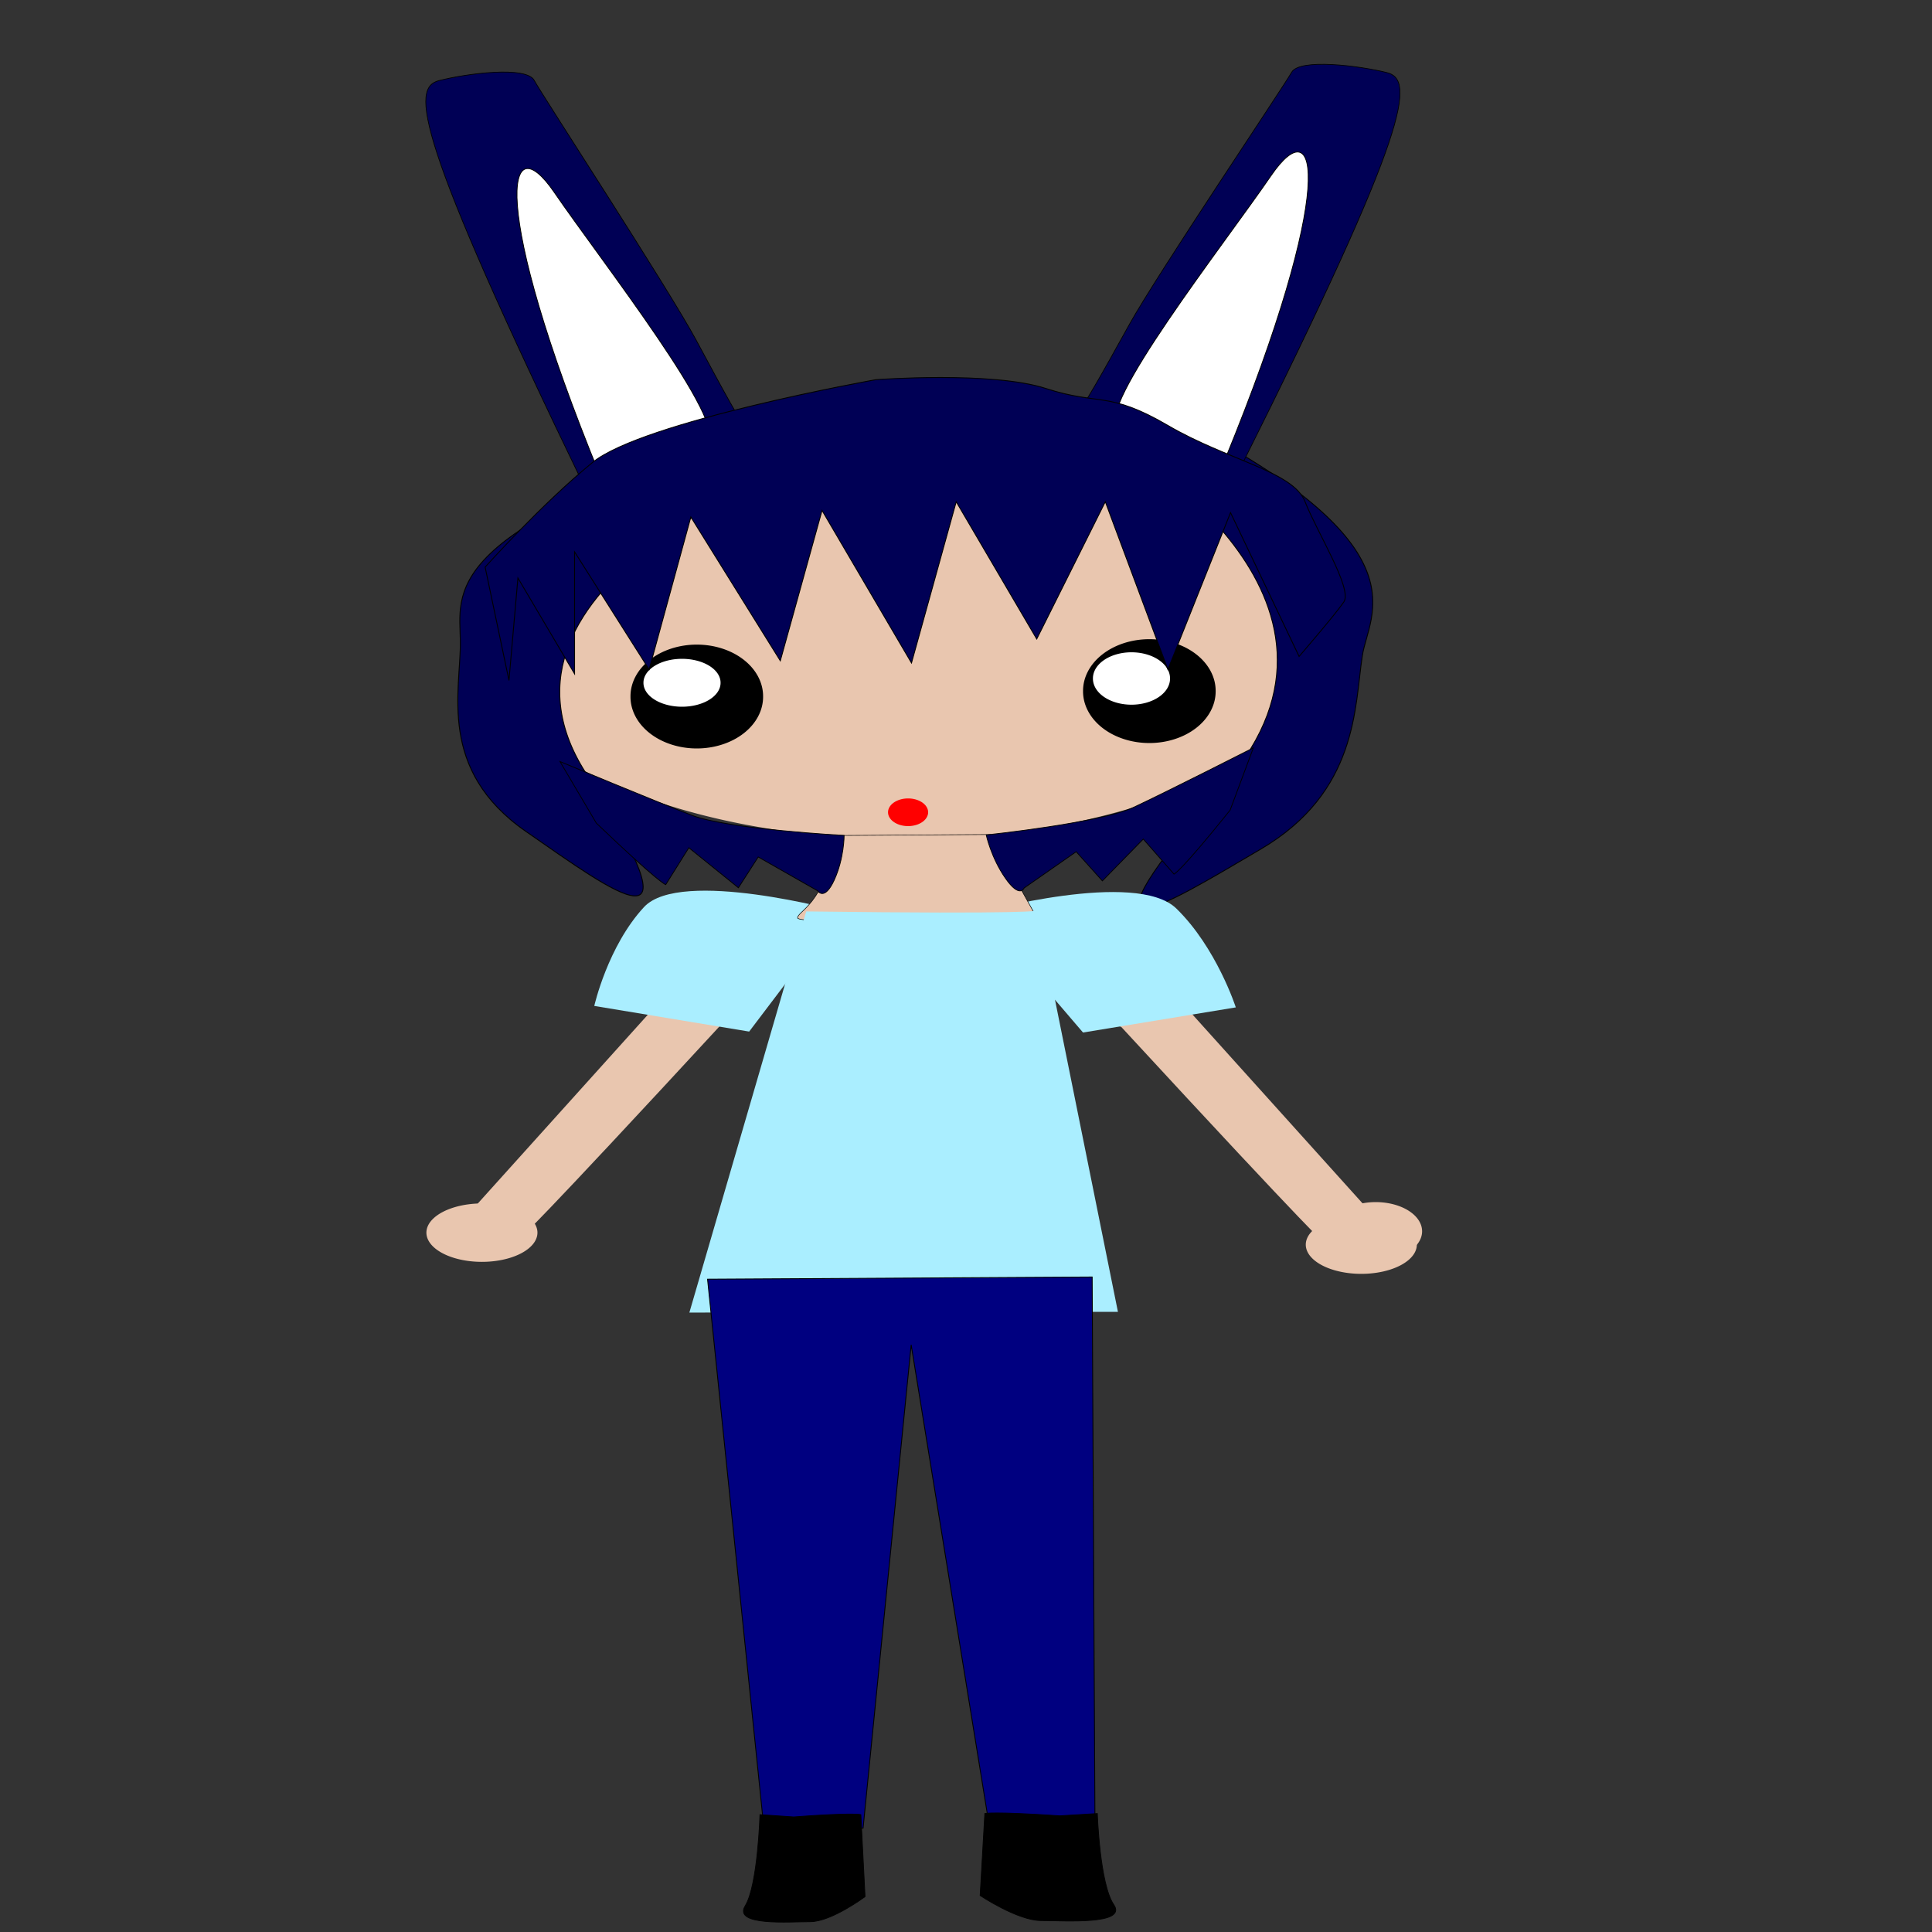
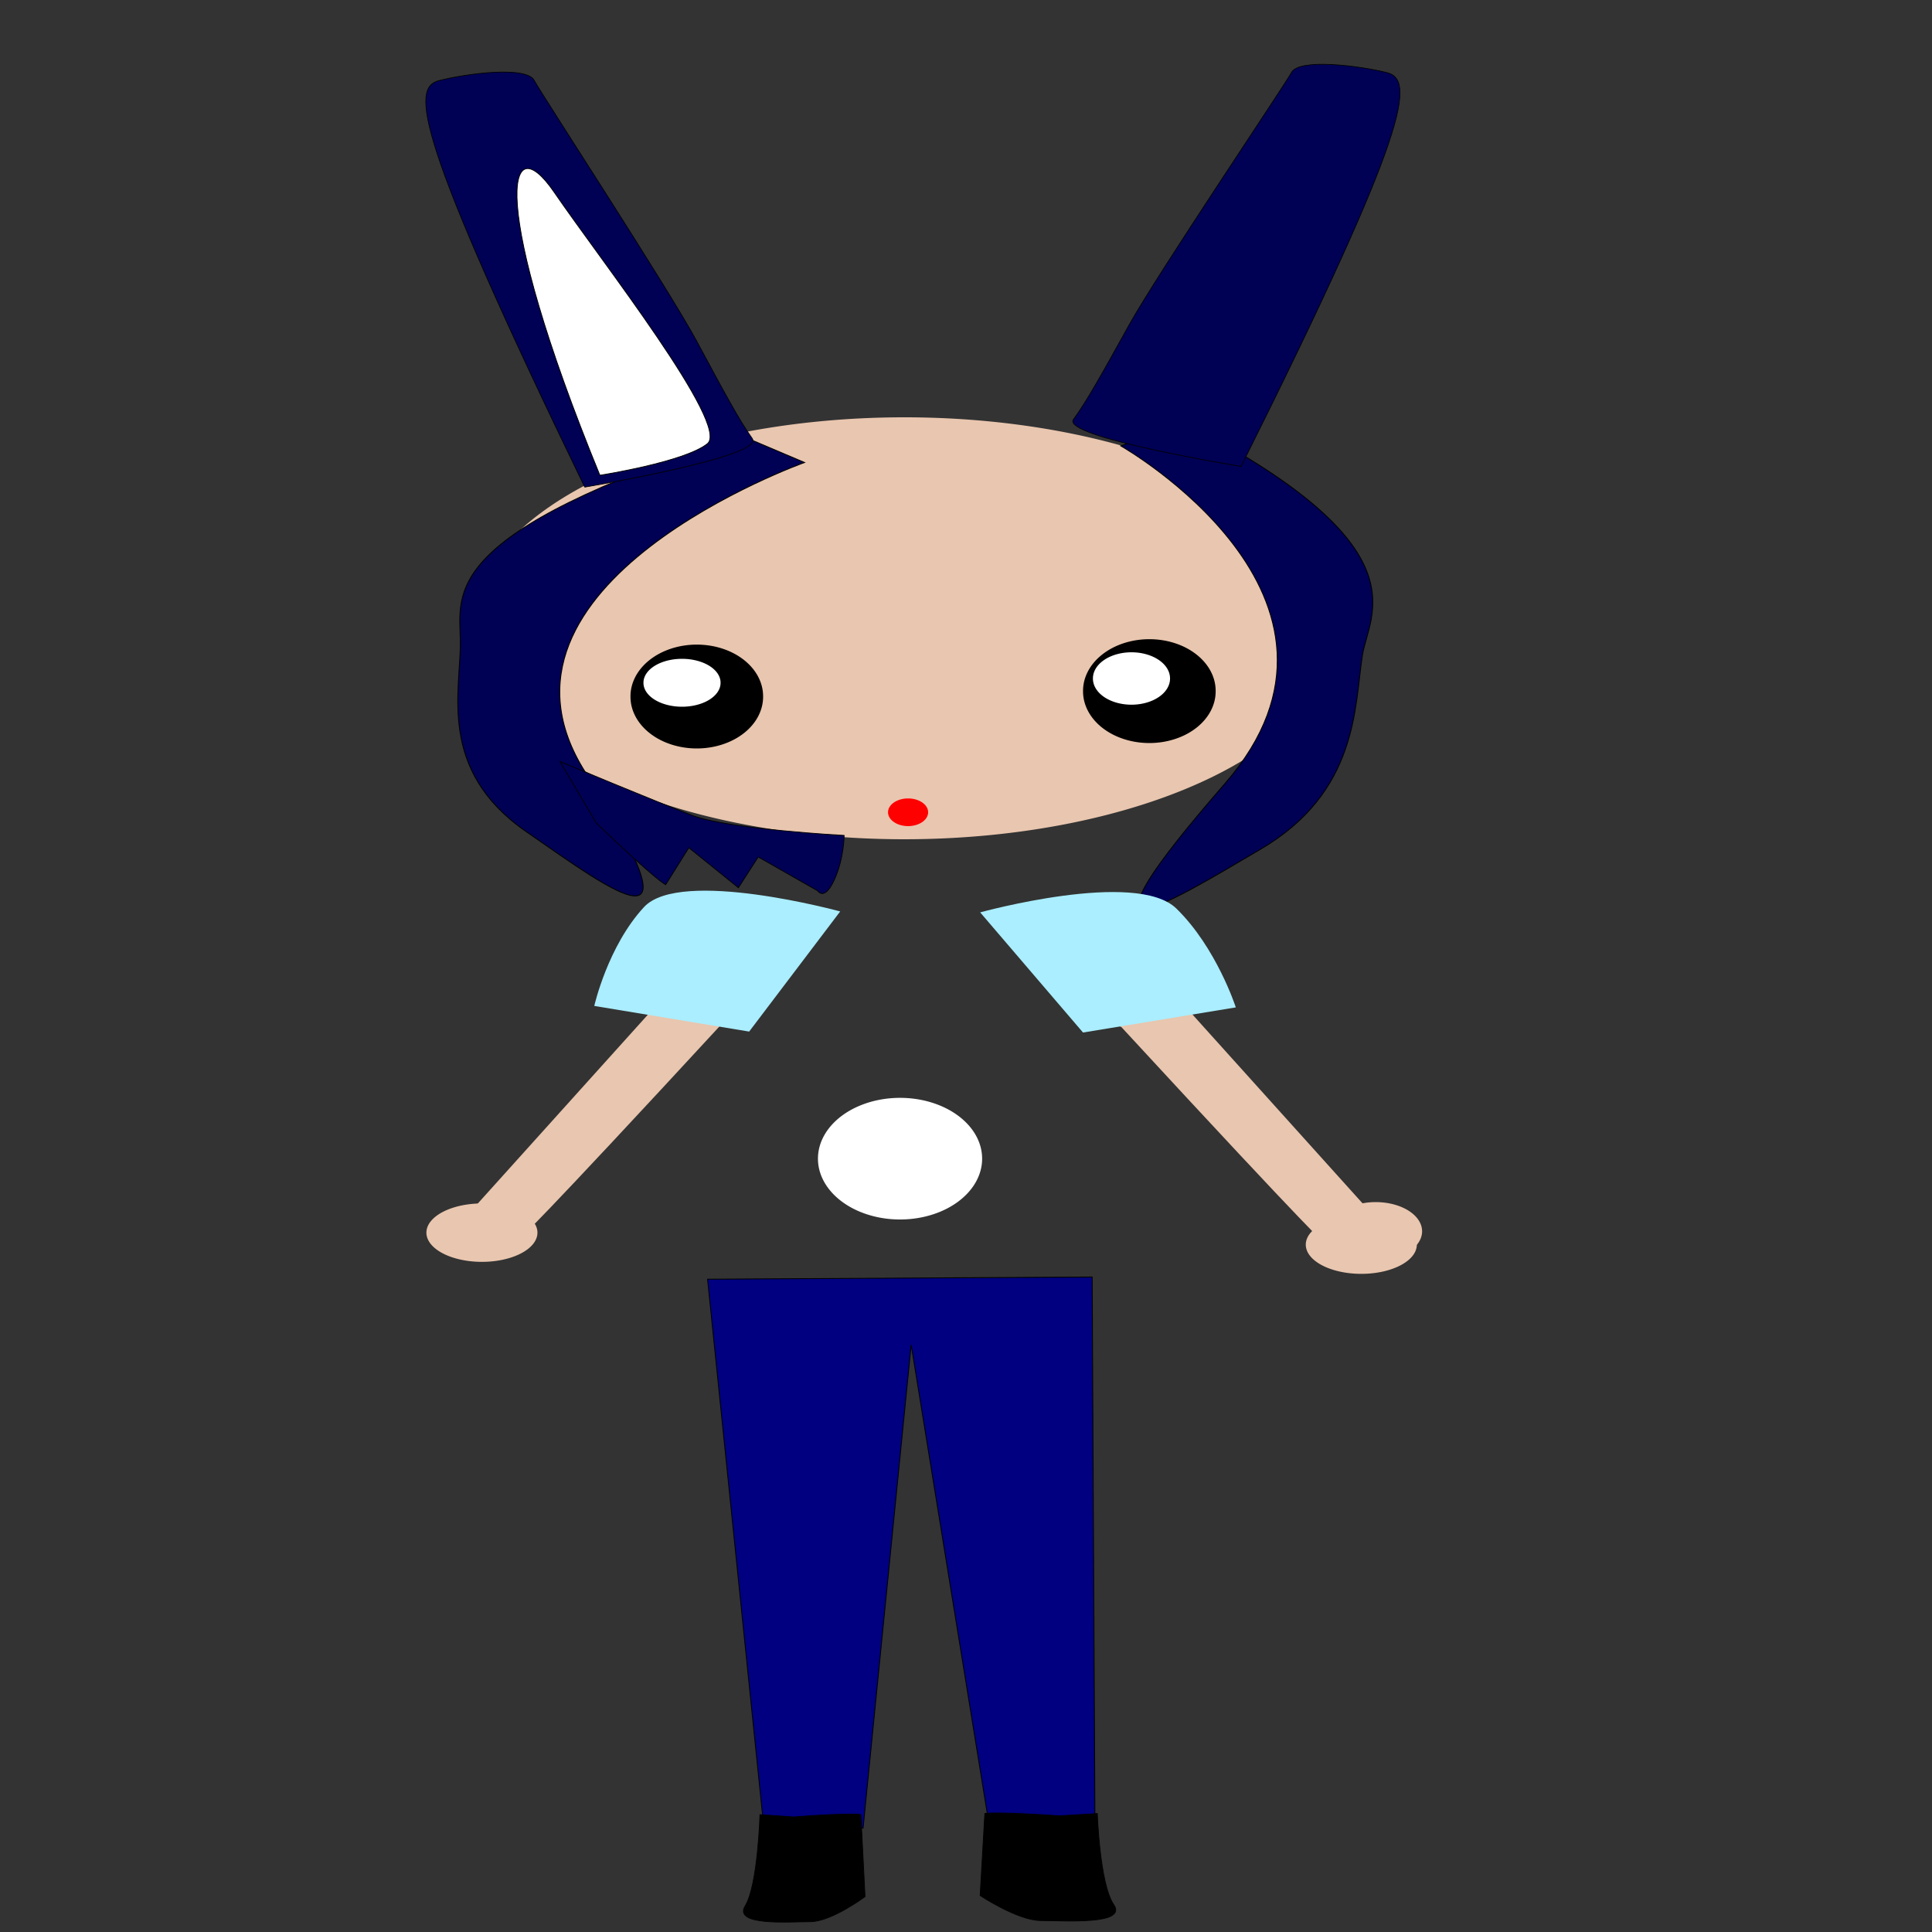
<svg xmlns="http://www.w3.org/2000/svg" version="1.1" viewBox="0 0 531.5 531.5">
  <rect x="0" y="0" width="531.5" height="531.5" fill="#333333" stroke="none" />
  <g transform="translate(0 -520.86)">
    <path transform="matrix(40.895 0 0 19.509 -193.3 553.94)" d="m13.73 7.164a2.92 2.975 0 1 1-5.84 0 2.92 2.975 0 1 1 5.84 0z" fill="#e9c6af" />
    <path d="m325.99 637.21c66.292 34.252 50.553 52.595 48.803 63.966-2.175 14.131-1.179 37.562-28.022 53.317-26.844 15.755-54.264 33.097-9.739-18.128 44.524-51.226-28.695-92.843-28.695-92.843z" fill="#005" stroke="#000" stroke-width=".249px" />
    <path d="m200.13 800.85c-55.073 59.692-56.132 59.692-56.132 59.692l-18.005-2.54 57.191-63.502 24.359 2.963z" fill="#e9c6af" />
    <path d="m231.14 771.6s-43.953-12.005-53.961-1.212c-10.007 10.793-13.692 27.209-13.692 27.209l42.61 7.053z" fill="#aef" />
    <path d="m203.91 640.71c-83.352 26.927-77.431 43.156-77.263 56.554 0.168 13.398-6.48 35.325 18.081 52.358 24.561 17.033 49.262 35.609 16.308-16.305-32.953-51.914 60.282-85.224 60.282-85.224z" fill="#005" stroke="#000" stroke-width=".257px" />
    <path d="m160.85 654.87c-47.035-97.178-47.747-109.87-40.069-111.84 7.677-1.97 24.016-4.081 26.183-0.054 2.167 4.027 36.906 57.236 44.587 71.514 7.681 14.278 11.817 21.967 15.401 27.005 3.584 5.038-46.102 13.374-46.102 13.374z" fill="#005" stroke="#000" stroke-width=".198px" />
    <path d="m341.43 649.17c47.037-94.147 47.749-106.44 40.071-108.35-7.678-1.909-24.018-3.954-26.184-0.052-2.167 3.902-36.908 55.451-44.59 69.284-7.681 13.833-11.818 21.282-15.402 26.163-3.584 4.881 46.104 12.957 46.104 12.957z" fill="#005" stroke="#000" stroke-width=".195px" />
    <path d="m165.03 651.61c-30.665-74.862-25.653-96.98-12.573-77.879 13.08 19.101 48.465 64.132 42.15 69.194-6.314 5.062-29.577 8.685-29.577 8.685z" fill="#fff" stroke="#000" stroke-width=".227px" />
-     <path d="m337.1 647.05c30.665-74.862 25.653-96.98 12.573-77.879-13.08 19.101-48.465 64.132-42.15 69.194 6.314 5.062 29.577 8.685 29.577 8.685z" fill="#fff" stroke="#000" stroke-width=".227px" />
    <path d="m308.48 803.39c55.073 59.692 56.132 59.692 56.132 59.692l18.005-2.54-57.191-63.502-24.359 2.963z" fill="#e9c6af" />
    <path d="m269.65 771.86s42.902-11.853 53.975-1.055c11.073 10.798 16.35 27.19 16.35 27.19l-42.033 6.915z" fill="#aef" />
-     <path d="m230.56 750.71c-3.932 19.35-11.139 20.732-11.139 22.667 0 1.935 49.143 0 49.143 0l16.381-0.553-12.45-22.391z" fill="#e9c6af" stroke="#000" stroke-width=".149px" />
    <path d="m164.05 747.3c17.271 16.513 19.089 16.936 19.089 16.936l6.363-10.162 13.635 11.008 5.454-8.468 16.362 9.315s1.818 2.964 4.545-2.964c2.727-5.928 2.727-12.279 2.727-12.279s-31.815-1.694-41.815-5.504c-9.999-3.811-36.36-14.819-36.36-14.819z" fill="#005" stroke="#000" stroke-width=".217px" />
-     <path d="m338.41 743.73c-13.714 17.097-15.433 17.606-15.433 17.606l-8.46-9.648-11.252 11.507-7.2-8.032-14.32 9.985s-1.187 3.003-5.142-2.676c-3.955-5.678-5.287-11.913-5.287-11.913s31.287-3.298 40.433-7.552c9.146-4.255 33.055-16.415 33.055-16.415z" fill="#005" stroke="#000" stroke-width=".216px" />
    <path transform="matrix(.152 0 0 .096 365.73 756.69)" d="m-628.57 863.79a148.57 174.29 0 1 1-297.14 0 148.57 174.29 0 1 1 297.14 0z" fill="#fff" />
    <path transform="matrix(.266 0 0 .117 474.27 622.46)" d="m-525.71 756.65a68.571 121.43 0 1 1-137.14 0 68.571 121.43 0 1 1 137.14 0z" />
    <path transform="matrix(.256 0 0 .093 593.24 657.74)" d="m-1060 535.22a41.429 77.143 0 1 1-82.857 0 41.429 77.143 0 1 1 82.857 0z" fill="#fff" />
    <path transform="matrix(.266 0 0 .117 349.77 623.95)" d="m-525.71 756.65a68.571 121.43 0 1 1-137.14 0 68.571 121.43 0 1 1 137.14 0z" />
    <path transform="matrix(.256 0 0 .085 469.59 663.2)" d="m-1060 535.22a41.429 77.143 0 1 1-82.857 0 41.429 77.143 0 1 1 82.857 0z" fill="#fff" />
    <path transform="matrix(.297 0 0 .148 -191.86 603.37)" d="m1505.7 952.36a18.571 25.714 0 1 1-37.143 0 18.571 25.714 0 1 1 37.143 0z" fill="#f00" />
-     <path d="m221.79 771.6c63.379 0.812 63.496-0.23 63.496-0.23l22.261 110.38-117.9 0.204z" fill="#aef" />
    <path transform="matrix(.297 0 0 .148 375.27 693.23)" d="m-765.71 1126.6a51.429 54.286 0 1 1-102.86 0 51.429 54.286 0 1 1 102.86 0z" fill="#e9c6af" />
    <path transform="matrix(.297 0 0 .148 617.19 696.53)" d="m-765.71 1126.6a51.429 54.286 0 1 1-102.86 0 51.429 54.286 0 1 1 102.86 0z" fill="#e9c6af" />
    <path d="m194.65 872.77 105.81-0.602 0.778 152.22-28.787 0.602-21.784-134.17-13.226 132.96-27.23 0.602z" fill="#000080" stroke="#000" stroke-width=".239px" />
    <path d="m218.32 1020.7c16.768-1.253 18.503-0.626 18.503-0.626l1.156 22.558s-9.252 6.893-15.034 6.893-21.394 1.253-17.925-4.386c3.469-5.639 4.048-25.064 4.048-25.064z" stroke="#000" stroke-width=".211px" />
    <path d="m291.56 1020.4c-18.695-1.252-20.629-0.626-20.629-0.626l-1.289 22.549s10.315 6.89 16.761 6.89 23.852 1.253 19.985-4.384c-3.868-5.637-4.513-25.054-4.513-25.054z" stroke="#000" stroke-width=".222px" />
-     <path d="m133.46 676.87s15.585-17.384 29.529-28.773c13.944-11.389 77.924-22.779 77.924-22.779s31.99-2.398 46.754 2.398c14.765 4.795 17.225 0.599 33.63 10.19 16.405 9.591 34.451 12.588 37.732 20.98 3.281 8.392 13.124 23.978 10.663 27.574-2.461 3.597-12.304 14.986-12.304 14.986l-18.866-39.563-17.225 43.16-17.225-46.157-18.866 37.765-22.147-37.765-12.304 44.358-24.608-41.961-11.484 41.361-24.608-39.563-11.484 41.961-20.506-32.37v33.569l-15.585-26.375-2.461 28.174z" fill="#005" stroke="#000" stroke-width=".245px" />
    <path transform="matrix(.51 0 0 .441 2548.8 596.71)" d="m-628.57 863.79c0 96.255-66.518 174.29-148.57 174.29-82.054 0-148.57-78.03-148.57-174.29 0-96.255 66.518-174.29 148.57-174.29 82.054 0 148.57 78.03 148.57 174.29z" fill="#fff" />
    <path transform="matrix(.248 0 0 .148 581.12 692.86)" d="m-765.71 1126.6a51.429 54.286 0 1 1-102.86 0 51.429 54.286 0 1 1 102.86 0z" fill="#e9c6af" />
  </g>
</svg>